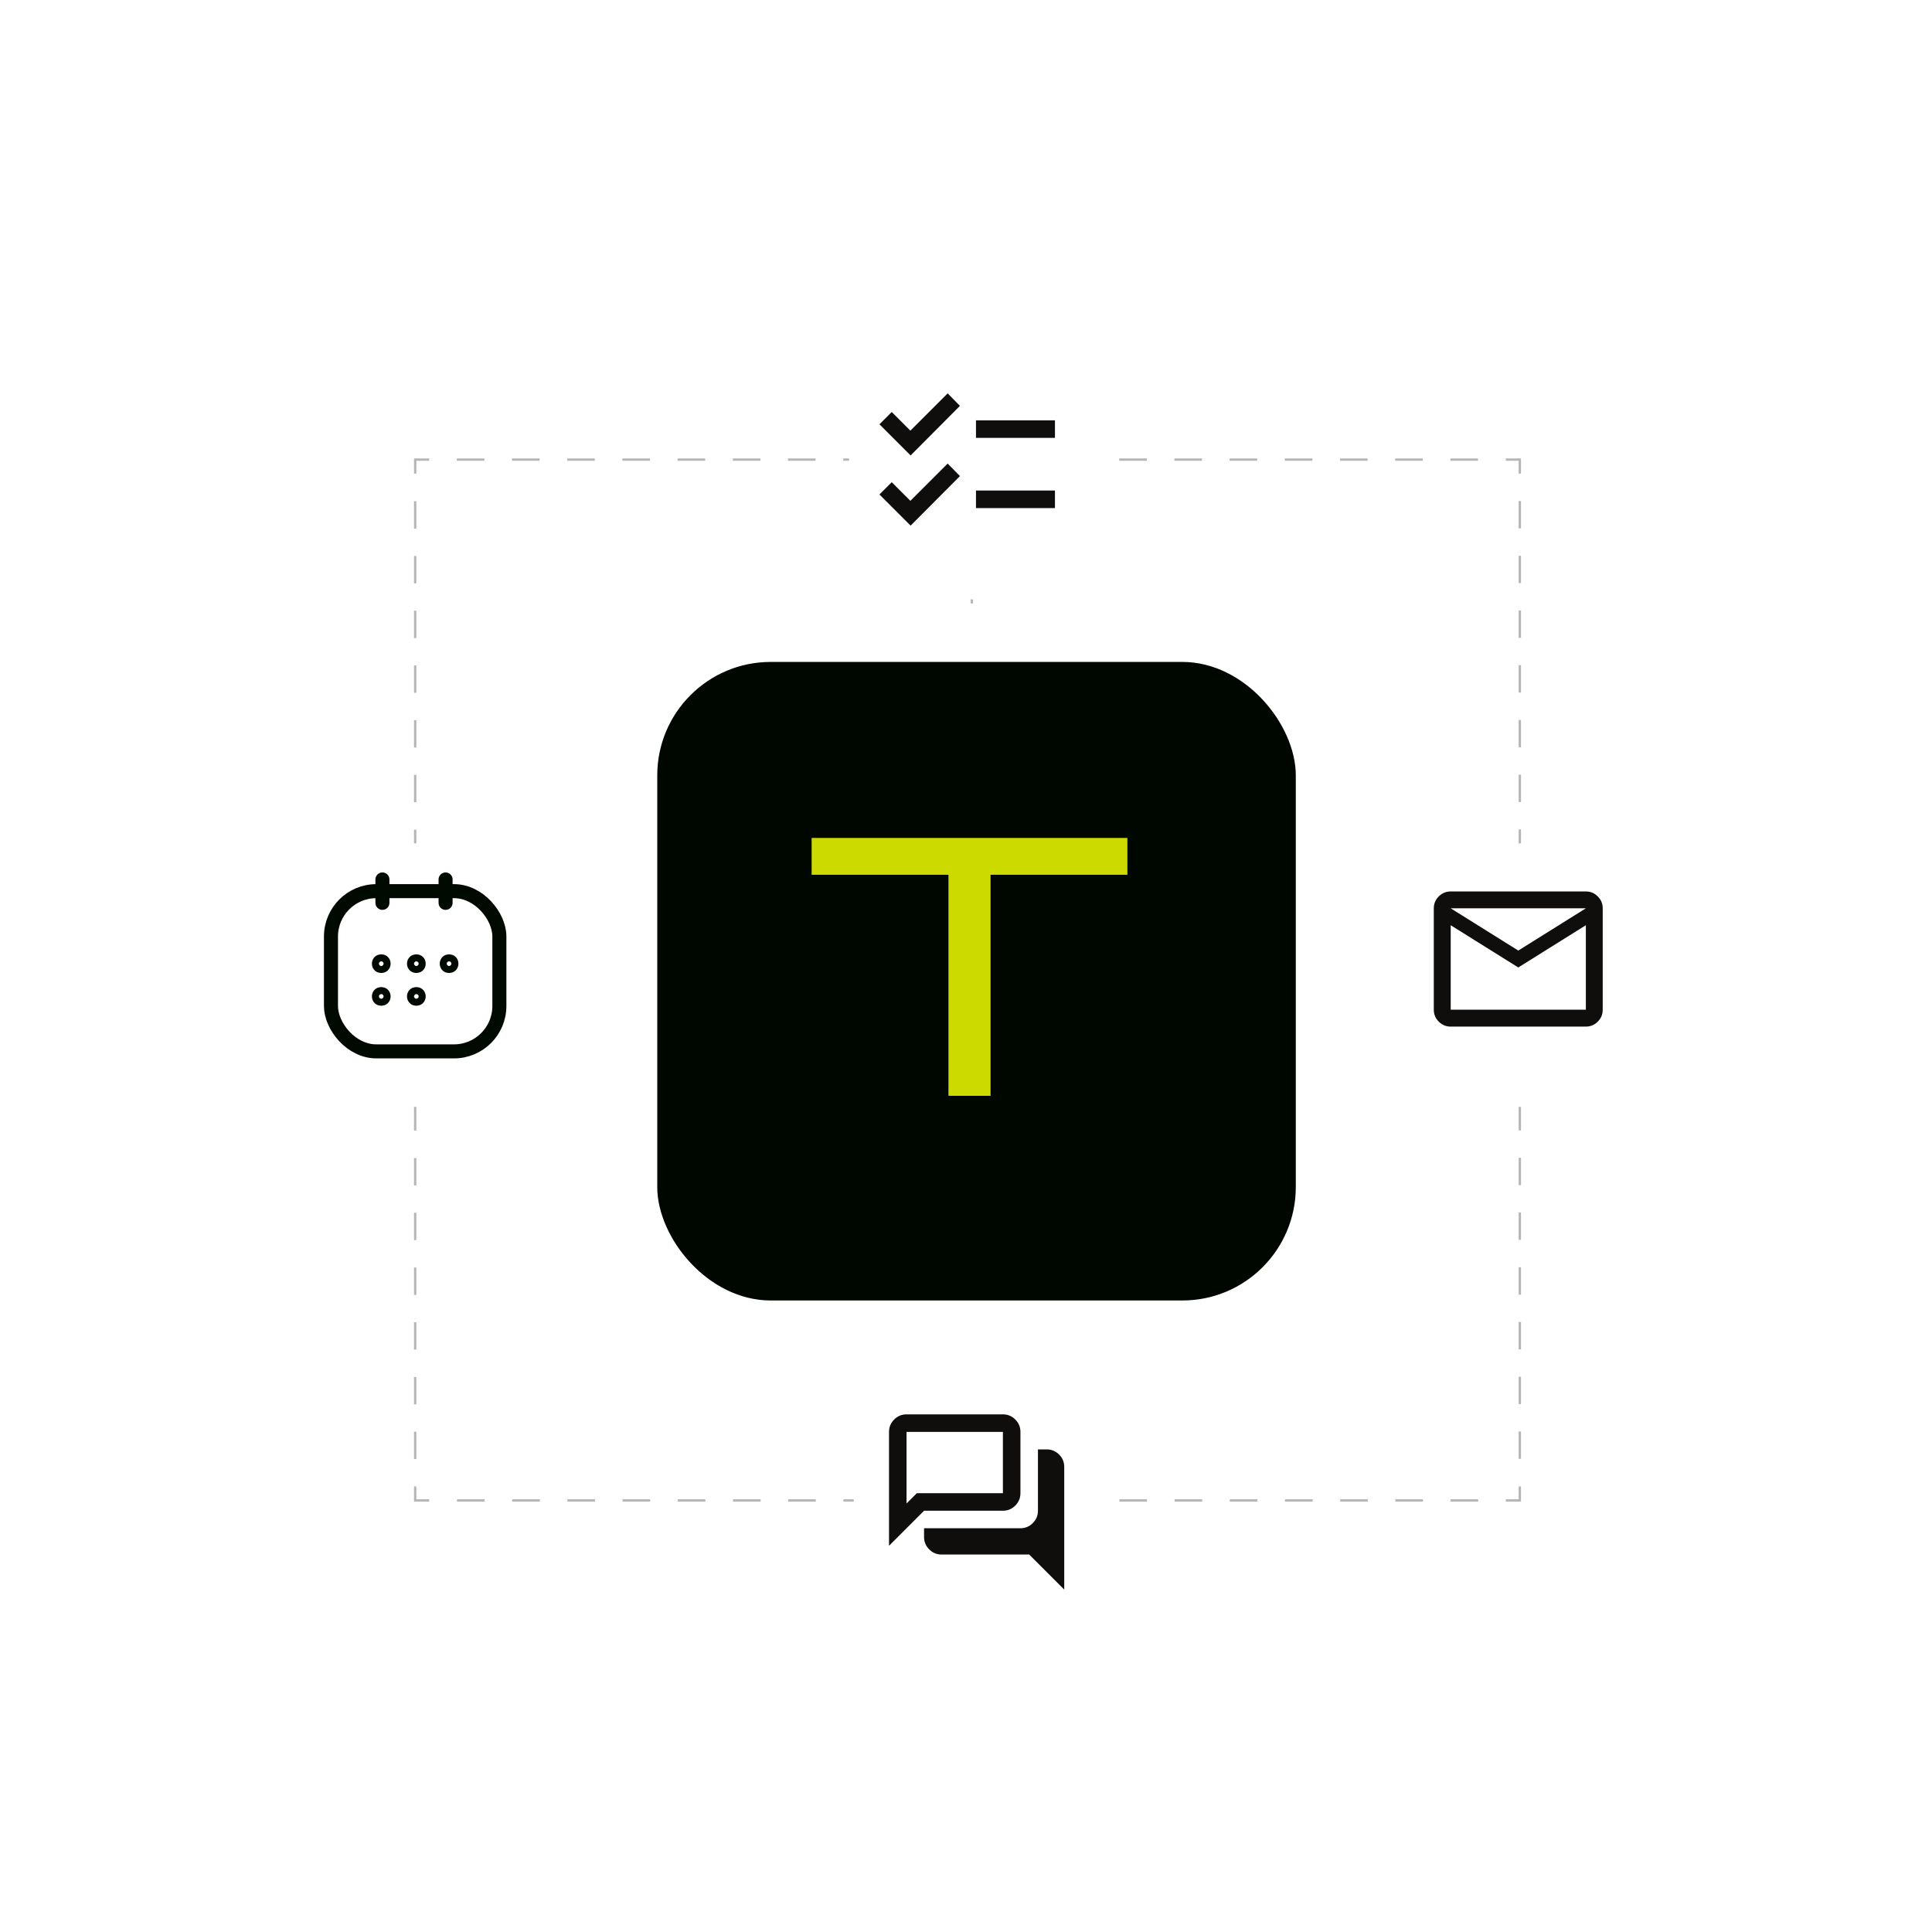
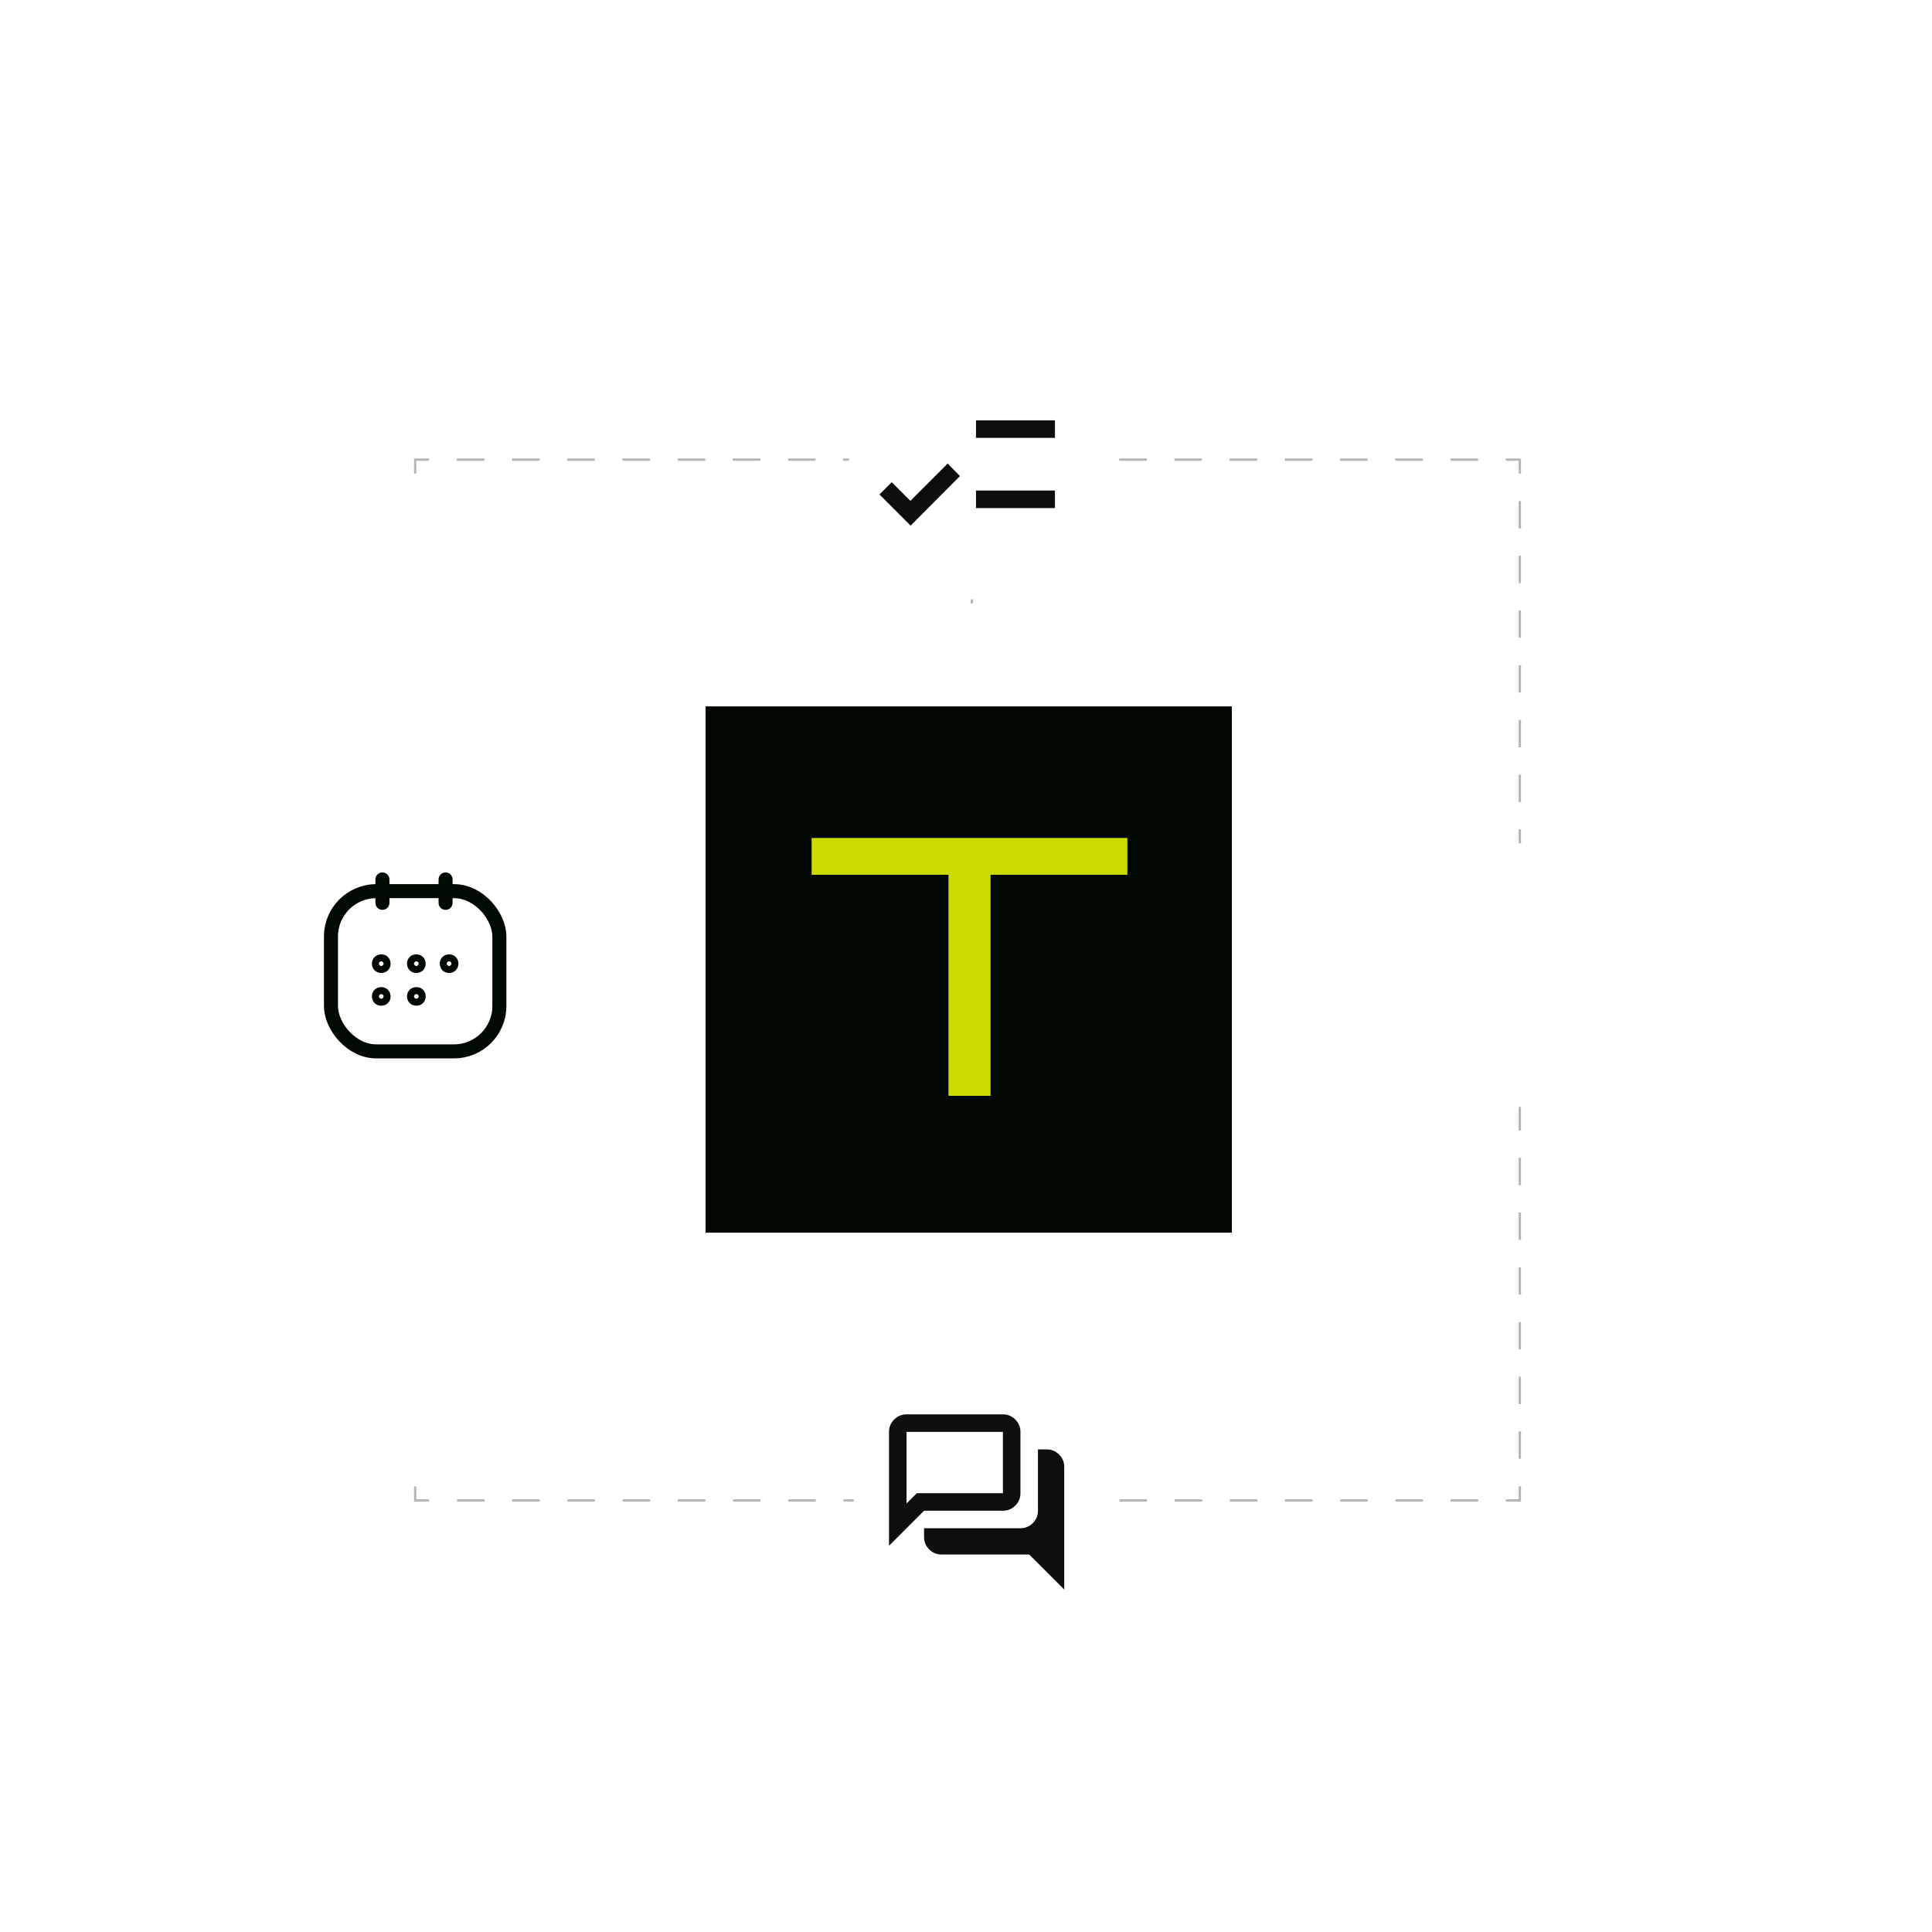
<svg xmlns="http://www.w3.org/2000/svg" id="Layer_2" data-name="Layer 2" viewBox="0 0 826 826">
  <defs>
    <style>
      .cls-1 {
        stroke-linecap: round;
      }

      .cls-1, .cls-2, .cls-3, .cls-4, .cls-5, .cls-6, .cls-7 {
        fill: none;
        stroke-miterlimit: 10;
      }

      .cls-1, .cls-6, .cls-7 {
        stroke: #000a00;
      }

      .cls-1, .cls-7 {
        stroke-width: 6px;
      }

      .cls-2 {
        stroke-dasharray: 12;
      }

      .cls-2, .cls-3, .cls-4, .cls-5 {
        stroke: #b3b6b3;
      }

      .cls-3 {
        stroke-dasharray: 11.7 11.7;
      }

      .cls-8, .cls-9, .cls-10, .cls-11, .cls-12 {
        fill: #fff;
      }

      .cls-13 {
        fill: #0f0e0d;
      }

      .cls-14, .cls-15 {
        fill: #000600;
      }

      .cls-5 {
        stroke-dasharray: 11.8 11.8;
      }

      .cls-9 {
        filter: url(#drop-shadow-3);
      }

      .cls-10 {
        filter: url(#drop-shadow-2);
      }

      .cls-11 {
        filter: url(#drop-shadow-5);
      }

      .cls-12 {
        filter: url(#drop-shadow-4);
      }

      .cls-15 {
        filter: url(#drop-shadow-1);
      }

      .cls-6 {
        stroke-width: 5px;
      }

      .cls-16 {
        fill: #ccda00;
      }
    </style>
    <filter id="drop-shadow-1" x="269" y="271" width="297" height="297" filterUnits="userSpaceOnUse">
      <feOffset dx="4" dy="4" />
      <feGaussianBlur result="blur" stdDeviation="4" />
      <feFlood flood-color="#000" flood-opacity=".11" />
      <feComposite in2="blur" operator="in" />
      <feComposite in="SourceGraphic" />
    </filter>
    <filter id="drop-shadow-2" x="351" y="131" width="137" height="138" filterUnits="userSpaceOnUse">
      <feOffset dx="4" dy="4" />
      <feGaussianBlur result="blur-2" stdDeviation="4" />
      <feFlood flood-color="#000" flood-opacity=".11" />
      <feComposite in2="blur-2" operator="in" />
      <feComposite in="SourceGraphic" />
    </filter>
    <filter id="drop-shadow-3" x="113" y="348" width="137" height="138" filterUnits="userSpaceOnUse">
      <feOffset dx="4" dy="4" />
      <feGaussianBlur result="blur-3" stdDeviation="4" />
      <feFlood flood-color="#000" flood-opacity=".11" />
      <feComposite in2="blur-3" operator="in" />
      <feComposite in="SourceGraphic" />
    </filter>
    <filter id="drop-shadow-4" x="353" y="577" width="137" height="138" filterUnits="userSpaceOnUse">
      <feOffset dx="4" dy="4" />
      <feGaussianBlur result="blur-4" stdDeviation="4" />
      <feFlood flood-color="#000" flood-opacity=".11" />
      <feComposite in2="blur-4" operator="in" />
      <feComposite in="SourceGraphic" />
    </filter>
    <filter id="drop-shadow-5" x="586" y="348" width="137" height="138" filterUnits="userSpaceOnUse">
      <feOffset dx="4" dy="4" />
      <feGaussianBlur result="blur-5" stdDeviation="4" />
      <feFlood flood-color="#000" flood-opacity=".11" />
      <feComposite in2="blur-5" operator="in" />
      <feComposite in="SourceGraphic" />
    </filter>
  </defs>
  <g id="Layer_7" data-name="Layer 7">
    <g>
      <rect class="cls-8" width="826" height="826" />
      <line class="cls-2" x1="415.5" y1="181" x2="415.5" y2="258" />
      <g>
        <polyline class="cls-4" points="649.78 635.5 649.78 641.5 643.78 641.5" />
        <line class="cls-5" x1="631.98" y1="641.5" x2="189.4" y2="641.5" />
        <polyline class="cls-4" points="183.5 641.5 177.5 641.5 177.5 635.5" />
-         <line class="cls-3" x1="177.5" y1="623.8" x2="177.5" y2="208.35" />
        <polyline class="cls-4" points="177.5 202.5 177.5 196.5 183.5 196.5" />
        <line class="cls-5" x1="195.3" y1="196.5" x2="637.88" y2="196.5" />
        <polyline class="cls-4" points="643.78 196.5 649.78 196.5 649.78 202.5" />
        <line class="cls-3" x1="649.78" y1="214.2" x2="649.78" y2="629.65" />
      </g>
-       <rect class="cls-15" x="277" y="279" width="273" height="273" rx="48.5" ry="48.5" />
      <rect class="cls-10" x="359" y="139.57" width="112.66" height="112.66" rx="18.86" ry="18.86" />
-       <rect class="cls-9" x="121" y="356.57" width="112.66" height="112.66" rx="18.86" ry="18.86" />
      <rect class="cls-12" x="361" y="585.57" width="112.66" height="112.66" rx="18.86" ry="18.86" />
      <g>
        <rect class="cls-7" x="141.5" y="381" width="72" height="68.5" rx="19.39" ry="19.39" />
        <line class="cls-1" x1="163.5" y1="376" x2="163.5" y2="386" />
        <line class="cls-1" x1="190.5" y1="376" x2="190.5" y2="386" />
        <circle class="cls-6" cx="163" cy="412" r="1.5" />
        <circle class="cls-6" cx="178" cy="412" r="1.5" />
        <circle class="cls-6" cx="192" cy="412" r="1.5" />
        <circle class="cls-6" cx="163" cy="426" r="1.5" />
        <circle class="cls-6" cx="178" cy="426" r="1.5" />
      </g>
      <rect class="cls-11" x="594" y="356.57" width="112.66" height="112.66" rx="18.86" ry="18.86" />
      <g id="tbx_icon_green">
        <rect class="cls-14" x="301.66" y="302" width="225" height="225" />
        <polygon class="cls-16" points="482 358.25 482 374 423.5 374 423.5 468.5 405.5 468.5 405.5 374 347 374 347 358.25 482 358.25" />
      </g>
-       <path class="cls-13" d="M389.32,224.73l-13.32-13.32,5.25-5.25,7.97,7.97,15.94-15.94,5.25,5.35-21.1,21.2ZM389.32,194.72l-13.32-13.32,5.25-5.25,7.97,7.97,15.94-15.94,5.25,5.35-21.1,21.2ZM417.27,217.22v-7.5h33.76v7.5h-33.76ZM417.27,187.21v-7.5h33.76v7.5h-33.76Z" />
-       <path class="cls-13" d="M620.22,438.91c-1.99,0-3.69-.71-5.1-2.12s-2.12-3.11-2.12-5.1v-43.34c0-1.99.71-3.69,2.12-5.1s3.11-2.12,5.1-2.12h57.78c1.99,0,3.69.71,5.1,2.12s2.12,3.11,2.12,5.1v43.34c0,1.99-.71,3.69-2.12,5.1s-3.11,2.12-5.1,2.12h-57.78ZM649.12,413.63l-28.89-18.06v36.11h57.78v-36.11l-28.89,18.06ZM649.12,406.4l28.89-18.06h-57.78l28.89,18.06ZM620.22,395.57v-7.22,43.34-36.11Z" />
+       <path class="cls-13" d="M389.32,224.73l-13.32-13.32,5.25-5.25,7.97,7.97,15.94-15.94,5.25,5.35-21.1,21.2ZM389.32,194.72ZM417.27,217.22v-7.5h33.76v7.5h-33.76ZM417.27,187.21v-7.5h33.76v7.5h-33.76Z" />
      <path class="cls-13" d="M455,679.6l-14.98-14.98h-37.46c-2.06,0-3.82-.73-5.29-2.2-1.47-1.47-2.2-3.23-2.2-5.29v-3.75h41.2c2.06,0,3.82-.73,5.29-2.2s2.2-3.23,2.2-5.29v-26.22h3.75c2.06,0,3.82.73,5.29,2.2s2.2,3.23,2.2,5.29v52.44ZM387.58,642.8l4.4-4.4h36.8v-26.22h-41.2v30.62ZM380.09,660.87v-48.69c0-2.06.73-3.82,2.2-5.29s3.23-2.2,5.29-2.2h41.2c2.06,0,3.82.73,5.29,2.2s2.2,3.23,2.2,5.29v26.22c0,2.06-.73,3.82-2.2,5.29-1.47,1.47-3.23,2.2-5.29,2.2h-33.71l-14.98,14.98ZM387.58,638.4v-26.22,26.22Z" />
    </g>
  </g>
</svg>